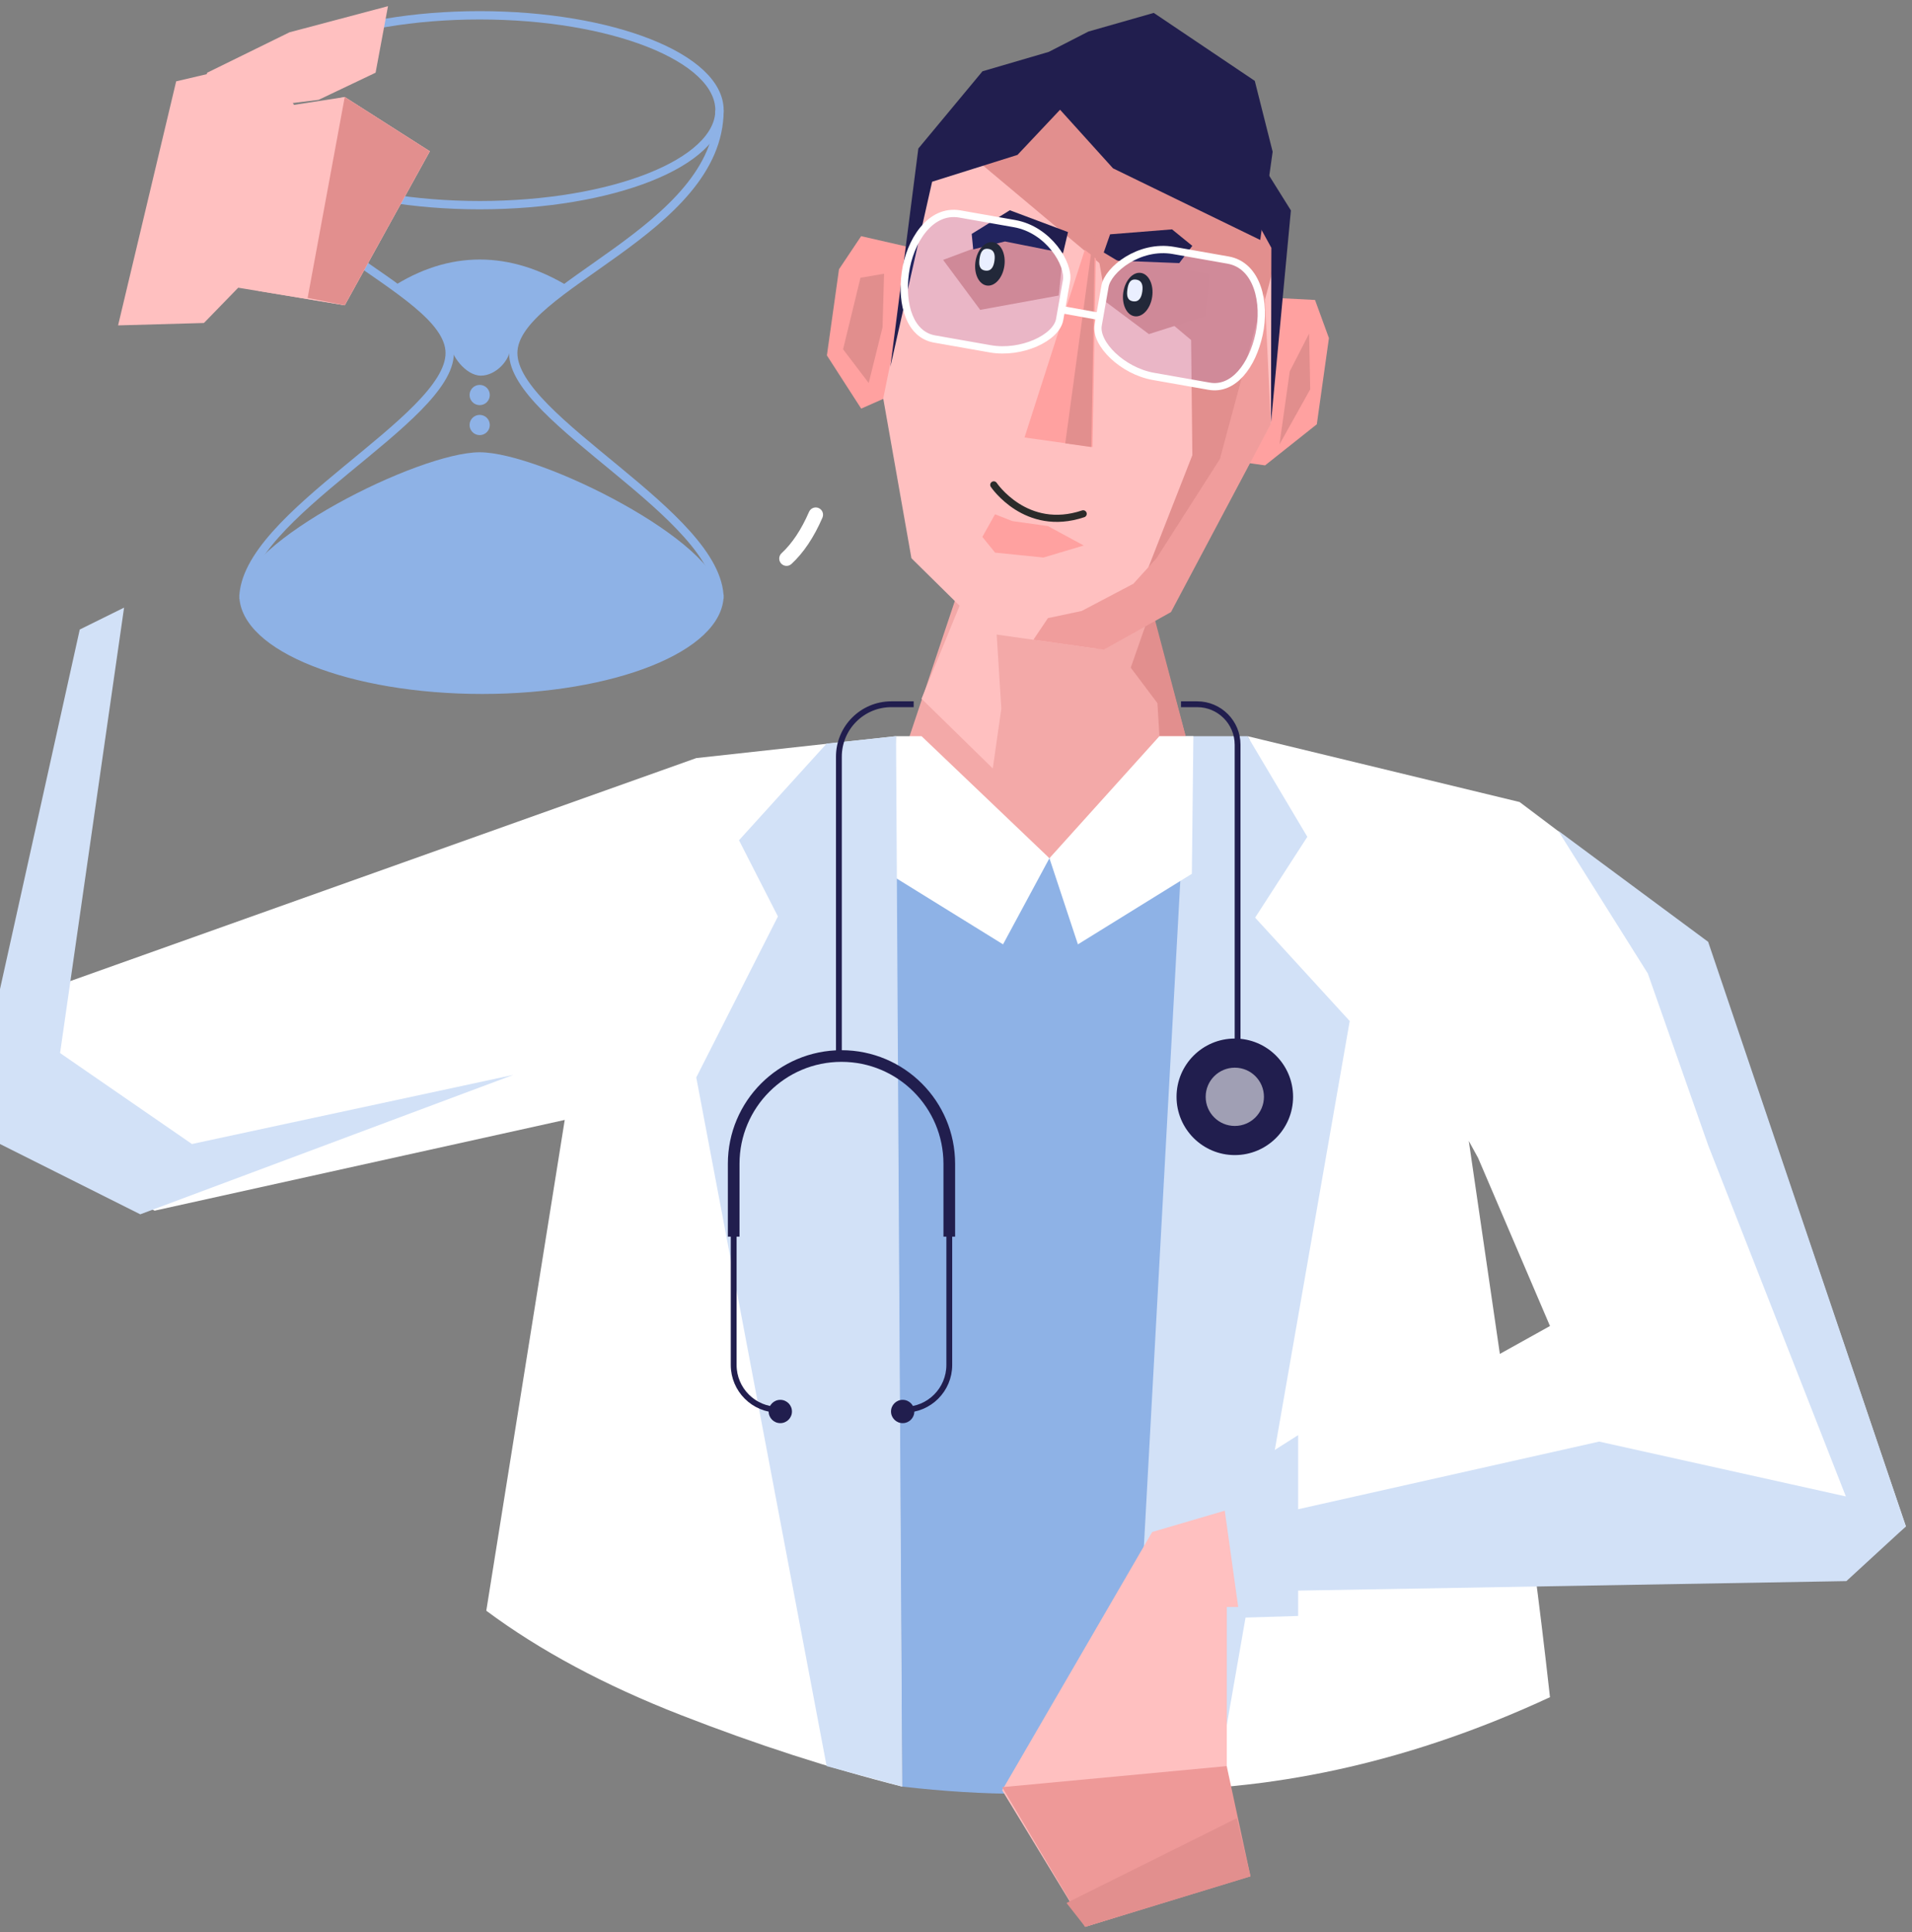
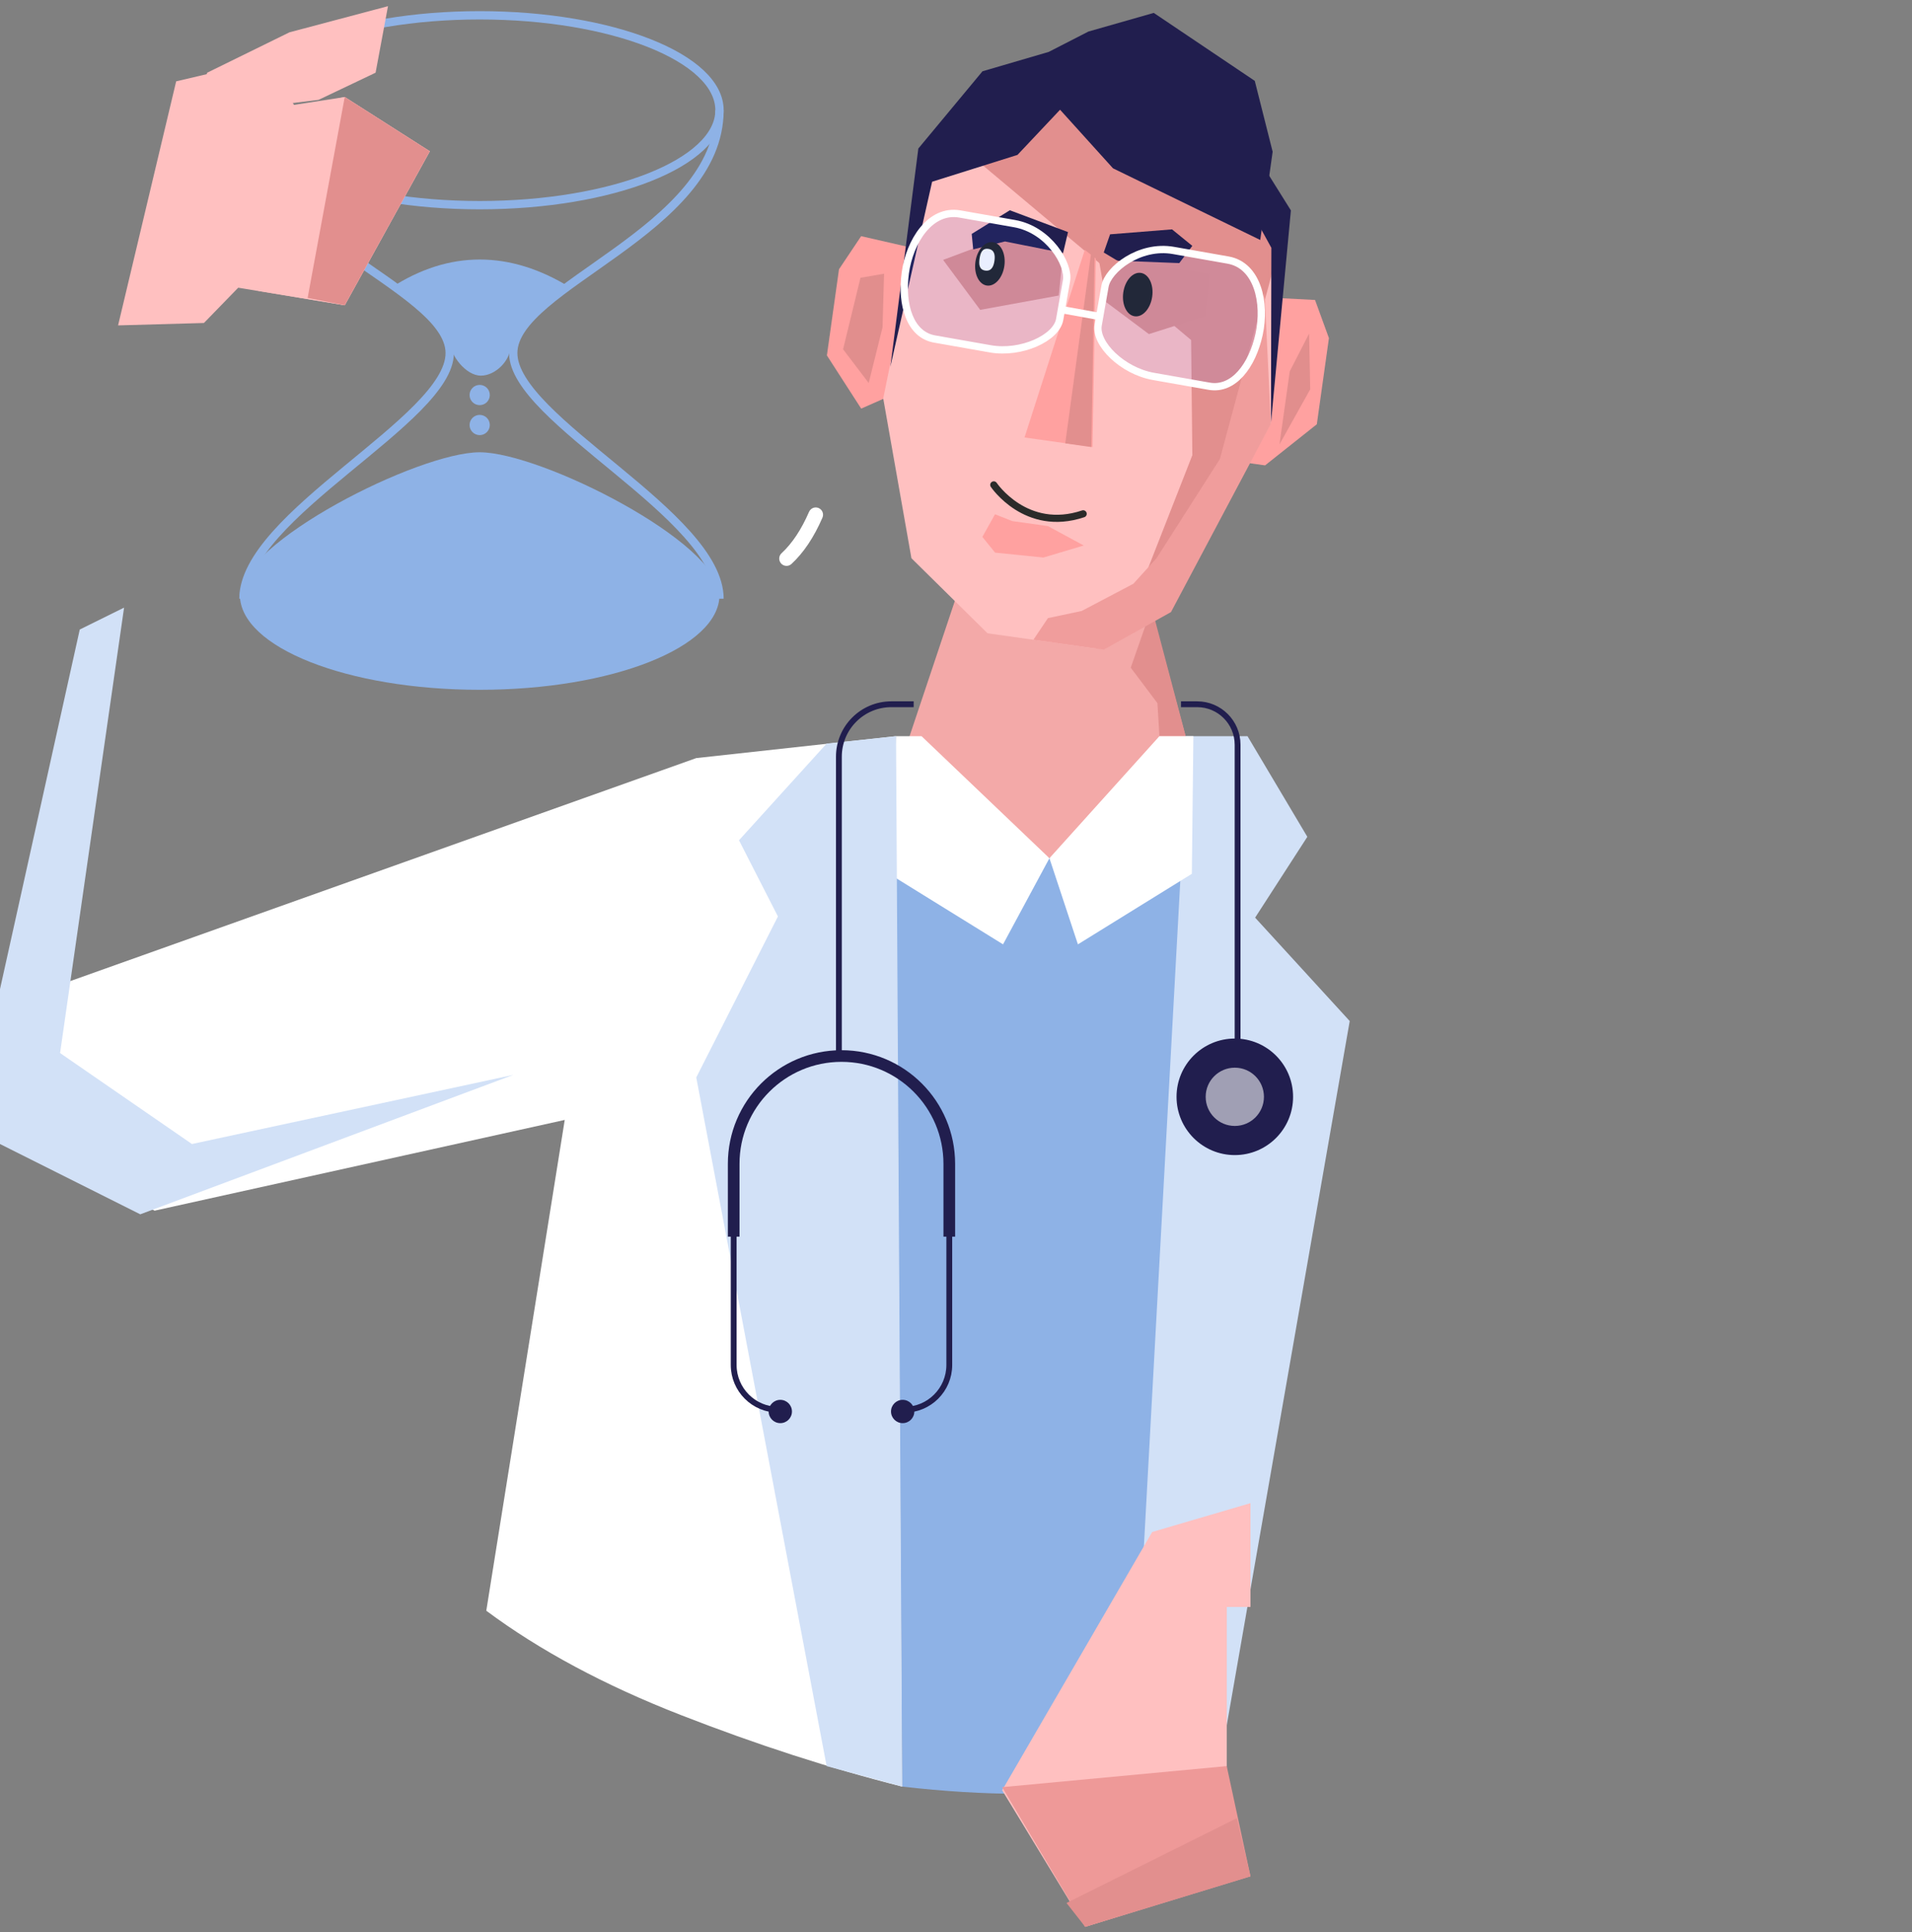
<svg xmlns="http://www.w3.org/2000/svg" width="189" height="191" viewBox="0 0 189 191">
  <rect x="0" y="0" width="189" height="191" fill="#808080" stroke="none" />
  <g fill="none" fill-rule="evenodd" transform="translate(0 -3)">
    <g transform="translate(23.411 4.513)">
      <path fill="#8EB2E6" d="M24.006 66.669C37.098 66.669 47.711 62.469 47.711 57.286 47.711 52.104 30.057 43.191 24.006 43.191 17.956 43.191.302 52.104.302 57.286.302 62.469 10.915 66.669 24.006 66.669zM15.229 26.936C18.097 25.072 21.026 24.14 24.016 24.14 27.006 24.14 30.004 25.072 33.008 26.936 29.029 29.908 27.04 31.846 27.04 32.749 27.04 34.104 25.588 35.617 24.119 35.617 22.65 35.617 21.07 33.612 21.07 32.221 21.07 31.293 19.123 29.532 15.229 26.936z" />
      <ellipse cx="24.006" cy="9.383" stroke="#8EB2E6" stroke-width=".823" rx="23.705" ry="9.383" />
-       <path stroke="#8EB2E6" stroke-width=".823" d="M0.654,57.286 C0.654,62.469 11.298,66.669 24.253,66.669 C37.209,66.669 47.711,62.469 47.711,57.286" />
      <path stroke="#8EB2E6" stroke-width=".823" d="M47.711,9.383 C47.711,21.301 27.322,26.78 27.322,33.386 C27.322,39.993 47.711,49.385 47.711,57.667" />
      <path stroke="#8EB2E6" stroke-width=".823" d="M21.043,9.383 C21.043,21.301 0.302,26.78 0.302,33.386 C0.302,39.993 20.691,49.385 20.691,57.667" transform="matrix(-1 0 0 1 21.345 0)" />
      <circle cx="24.006" cy="37.532" r="1" fill="#8EB2E6" />
      <circle cx="24.006" cy="40.496" r="1" fill="#8EB2E6" />
    </g>
    <polygon fill="#F3A9A8" points="112.182 57.174 117.814 78.098 103.735 87.83 89.185 77.932 96.134 57.174" />
-     <polygon fill="#FFC0C0" points="98.503 65.453 98.982 73.043 98.135 78.957 91.093 72.065 94.93 62.689" />
    <polygon fill="#E28F8E" points="113.847 63.059 117.205 75.766 114.608 75.766 114.412 72.502 111.774 68.997" />
    <g transform="rotate(8 40.103 622.53)">
      <polygon fill="#FFA1A0" points="42.523 26.276 47.02 25.88 48.905 29.422 48.905 38.024 44.405 42.759 41.021 42.759 42.523 34.32" />
      <polygon fill="#FFA1A0" points=".173 26.274 4.786 25.88 6.498 29.422 6.498 38.024 2.409 42.759 .173 41.371 0 33.947" transform="matrix(-1 0 0 1 6.498 0)" />
      <polygon fill="#FFC0C0" points="37.259 9.391 43.074 19.047 44.4 38.539 37.259 58.04 30.447 63.013 19.547 63.013 11.065 56.712 6.105 41.455 7.811 13.923 18.604 6.751" />
      <polygon fill="#E28F8E" points="37.146 9.367 43.053 18.938 39.894 44.447 33.955 56.163 37.146 42.759 35.44 31.507 7.887 14.299 18.196 6.751" />
      <polygon fill="#211E4E" points="26.056 22.274 32.052 20.938 34.263 22.274 33.222 24.14 27.136 24.755 25.684 24.14" />
      <polygon fill="#E18E8D" points="36.352 24.755 36.515 28.972 31.226 31.507 26.614 28.972 25.252 24.755" />
      <polygon fill="#E18E8D" points="21.71 24.755 21.873 28.972 14.379 31.457 10.062 27.075 15.462 24.14" />
      <polygon fill="#211E4E" points="6.37 38.258 6.105 16.514 11.322 8.072 17.539 5.264 21.147 2.723 27.285 0 38.108 5.264 40.832 11.953 40.832 20.762 25.432 15.774 19.445 10.767 15.899 15.774 7.911 19.576" />
      <polygon fill="#211E4E" points="35.389 7.877 43.425 17.446 44.4 38.539 42.03 21.379 35.389 12.495" />
      <polygon fill="#F09D9C" points="41.987 25.88 39.894 42.759 35.054 53.346 33.136 56.163 28.458 59.532 25.252 60.696 24.126 63.013 31.146 63.013 37.214 58.412 44.4 38.622" />
      <polygon fill="#E18E8D" points="46.901 29.256 47.778 34.691 45.526 40.508 45.526 33.217" />
      <polygon fill="#E18E8D" points="4.472 29.241 5.06 34.521 4.472 40.147 1.5 37.201 2.219 29.963" />
      <path stroke="#2B2B2A" stroke-linecap="round" stroke-linejoin="round" stroke-width=".704" d="M24.449,53.513 C24.449,53.513 25.853,47.963 20.661,45.032" transform="rotate(124 22.642 49.273)" />
      <polygon fill="#FFA1A0" points="22.607 50.672 26.016 54.055 26.016 56.056 23.637 57.007 22.734 55.411 20.311 52.813 18.762 49.089" transform="rotate(133 22.389 53.048)" />
      <polygon fill="#FFA1A0" points="23.793 24.14 24.997 24.846 27.259 43.337 20.474 43.337" />
      <polygon fill="#E28F8E" points="24.442 21.379 24.543 43.353 27.142 43.353" />
      <polygon fill="#211E4E" points="12.504 22.635 18.5 21.299 21.906 24.14 21.546 25.631 18.544 24.418 12.699 24.755" transform="matrix(-1 0 0 1 34.41 0)" />
      <g transform="translate(13.253 24.652)">
        <ellipse cx="1.444" cy="2.166" fill="#212224" rx="1.444" ry="2.166" />
        <path fill="#FFF" d="M1.083,2.888 C1.681,2.888 1.848,2.403 1.848,1.805 C1.848,1.207 1.681,0.722 1.083,0.722 C0.485,0.722 0.361,1.207 0.361,1.805 C0.361,2.403 0.485,2.888 1.083,2.888 Z" />
      </g>
      <g transform="translate(28.147 25.627)">
        <ellipse cx="1.444" cy="2.166" fill="#212224" rx="1.444" ry="2.166" />
-         <path fill="#FFF" d="M1.083,2.888 C1.681,2.888 1.848,2.403 1.848,1.805 C1.848,1.207 1.681,0.722 1.083,0.722 C0.485,0.722 0.361,1.207 0.361,1.805 C0.361,2.403 0.485,2.888 1.083,2.888 Z" />
      </g>
      <g stroke="#FFF" stroke-width=".722" transform="rotate(2 -611.85 205.285)">
        <path fill="#295BFC" fill-opacity=".1" d="M19.677,5.261 C19.677,3.617 22.279,0.605 25.726,0.605 C29.173,0.605 28.24,0.605 31.204,0.605 C34.169,0.605 35.628,4.124 35.502,7.296 C35.376,10.467 33.976,13.209 31.527,13.209 C29.078,13.209 29.052,13.209 25.936,13.209 C22.82,13.209 19.677,11.024 19.677,9.16 C19.677,7.296 19.677,6.905 19.677,5.261 Z" />
        <path fill="#295BFC" fill-opacity=".1" d="M1.31331035e-12,5.378 C1.31331035e-12,3.734 2.602,0.722 6.049,0.722 C9.496,0.722 8.563,0.722 11.527,0.722 C14.492,0.722 15.951,4.241 15.825,7.413 C15.699,10.584 14.299,13.326 11.85,13.326 C9.401,13.326 9.375,13.326 6.259,13.326 C3.143,13.326 1.31331035e-12,11.141 1.31331035e-12,9.277 C1.31331035e-12,7.413 1.31331035e-12,7.022 1.31331035e-12,5.378 Z" transform="matrix(-1 0 0 1 15.833 0)" />
        <line x1="15.833" x2="19.695" y1="8.284" y2="8.3" />
      </g>
    </g>
-     <path fill="#FFF" d="M123.315,75.766 L150.214,82.276 L168.85,96.32 L188.395,153.877 L182.057,159.148 L151.607,157.489 C152.126,161.376 152.661,165.798 153.215,170.755 C140.018,176.888 126.766,179.954 113.46,179.954 L116.558,96.496 L117.965,76.127 L123.315,76.127 L123.543,76.182 L123.315,75.766 Z M145.189,115.775 L148.26,136.824 L153.215,134.067 L146.109,117.457 L145.189,115.775 Z" />
    <polygon fill="#D2E1F7" points="123.315 75.766 129.229 85.714 124.068 93.704 133.419 103.924 120.508 177.851 111.774 177.568 117.205 75.766" />
    <path fill="#FFF" d="M88.572,75.766 L68.825,77.932 L4.973,100.677 L4.973,117.169 L15.281,122.667 L55.823,113.698 L48.069,162.211 C53.356,166.144 59.761,169.578 67.285,172.514 C74.81,175.45 82.108,177.81 89.179,179.593 L88.572,75.766 Z" />
    <g transform="translate(11.672 3.61)">
      <polyline fill="#FFC0C0" points="19.824 9.257 25.455 6.576 26.273 2.187 26.681 0 16.944 2.583 8.809 6.576 7.508 10.778" />
      <polygon fill="#FFC0C0" points="11.876 27.828 22.404 29.564 30.812 14.345 22.404 8.981 17.601 10.064 14.462 5.389 5.742 7.429 0 31.553 8.487 31.315" />
      <polygon fill="#FFC0C0" points="13.882 28.146 22.404 29.564 30.812 14.345 22.404 8.981 15.406 10.064" />
      <polygon fill="#E28F8E" points="18.738 28.836 22.404 29.564 30.812 14.345 22.404 8.981" />
    </g>
    <polygon fill="#D2E1F7" points="50.733 109.247 13.865 123.027 0 116.079 0 100.768 7.883 65.225 12.265 63.059 5.938 107.087 18.974 116.079" />
    <path fill="#8EB2E6" d="M89.179,179.593 C93.314,180.068 97.203,180.305 100.846,180.305 C104.489,180.305 108.132,180.068 111.774,179.593 L116.738,88.865 L104.298,87.83 L88.572,87.83 L89.179,179.593 Z" />
    <polygon fill="#FFF" points="114.608 75.766 103.735 87.83 106.551 96.343 117.814 89.371 117.965 75.766" />
    <polygon fill="#FFF" points="100.529 75.766 87.887 87.83 92.472 96.343 103.735 89.371 103.05 75.766" transform="matrix(-1 0 0 1 191.622 0)" />
    <polygon fill="#D2E1F7" points="76.291 76.498 84.955 86.055 81.106 93.587 89.179 109.5 76.291 177.568 68.825 179.593 69.432 75.766" transform="matrix(-1 0 0 1 158.004 0)" />
    <g transform="translate(98.926 151.312)">
      <polygon fill="#FFC0C0" points="24.684 .264 14.967 3.115 .136 28.645 8.345 42.14 22.342 37.779 22.342 30.456 22.342 10.531 24.684 10.531" />
      <polygon fill="#EE9998" points="22.334 26.256 .136 28.338 8.345 42.14 24.684 37.151" />
      <polygon fill="#E28F8E" points="23.331 31.406 6.498 39.786 8.345 42.14 24.684 37.151" />
    </g>
    <path fill="#FFF" fill-rule="nonzero" d="M77.461,53.218 C77.827,53.059 78.252,53.226 78.411,53.592 C79.179,55.36 80.087,56.721 81.127,57.681 C81.42,57.952 81.438,58.409 81.167,58.702 C80.897,58.995 80.44,59.013 80.147,58.742 C78.948,57.635 77.93,56.108 77.087,54.168 C76.928,53.802 77.095,53.377 77.461,53.218 Z" transform="matrix(-1 0 0 1 158.385 0)" />
-     <path fill="#D2E1F7" d="M154.013,85.102 L168.85,96.094 L188.395,153.877 L182.514,159.282 L128.32,160.221 L128.32,162.728 L122.544,162.902 L120.701,149.695 L128.32,144.852 L128.32,152.178 L158.077,145.492 L182.463,150.913 L168.85,116.197 L162.887,99.224 L154.013,85.102 Z" />
    <g transform="translate(72.284 71.61)">
      <g transform="translate(0 1)">
        <path stroke="#211E4E" stroke-width=".576" d="M18.032,4.97379915e-14 L15.824,4.97379915e-14 C12.961,5.11521026e-14 10.64,2.321 10.64,5.184 L10.64,34.916 L10.64,34.916" />
        <path stroke="#211E4E" stroke-width="1.152" d="M0.24,52.627 L0.24,45.427 C0.24,39.542 5.011,34.771 10.896,34.771 C16.781,34.771 21.552,39.542 21.552,45.427 L21.552,52.627 L21.552,52.627" />
        <g transform="translate(15.792 52.425)">
          <path stroke="#211E4E" stroke-width=".576" d="M5.76,0 L5.76,12.882 C5.76,15.327 3.778,17.309 1.334,17.309 L1.334,17.309 L1.334,17.309" />
          <circle cx="1.152" cy="17.482" r="1.152" fill="#211E4E" />
        </g>
        <g transform="matrix(-1 0 0 1 6 52.425)">
          <path stroke="#211E4E" stroke-width=".576" d="M5.76,0 L5.76,12.882 C5.76,15.327 3.778,17.309 1.334,17.309 L1.334,17.309 L1.334,17.309" />
          <circle cx="1.152" cy="17.482" r="1.152" fill="#211E4E" />
        </g>
      </g>
      <g transform="translate(44.016 .458)">
        <path stroke="#211E4E" stroke-width=".576" d="M0.441,0.542 L2.035,0.542 C4.244,0.542 6.035,2.333 6.035,4.542 L6.035,35.458 L6.035,35.458" />
        <circle cx="5.76" cy="39.345" r="5.76" fill="#211E4E" />
        <circle cx="5.76" cy="39.345" r="2.88" fill="#A09FB4" />
      </g>
    </g>
  </g>
</svg>